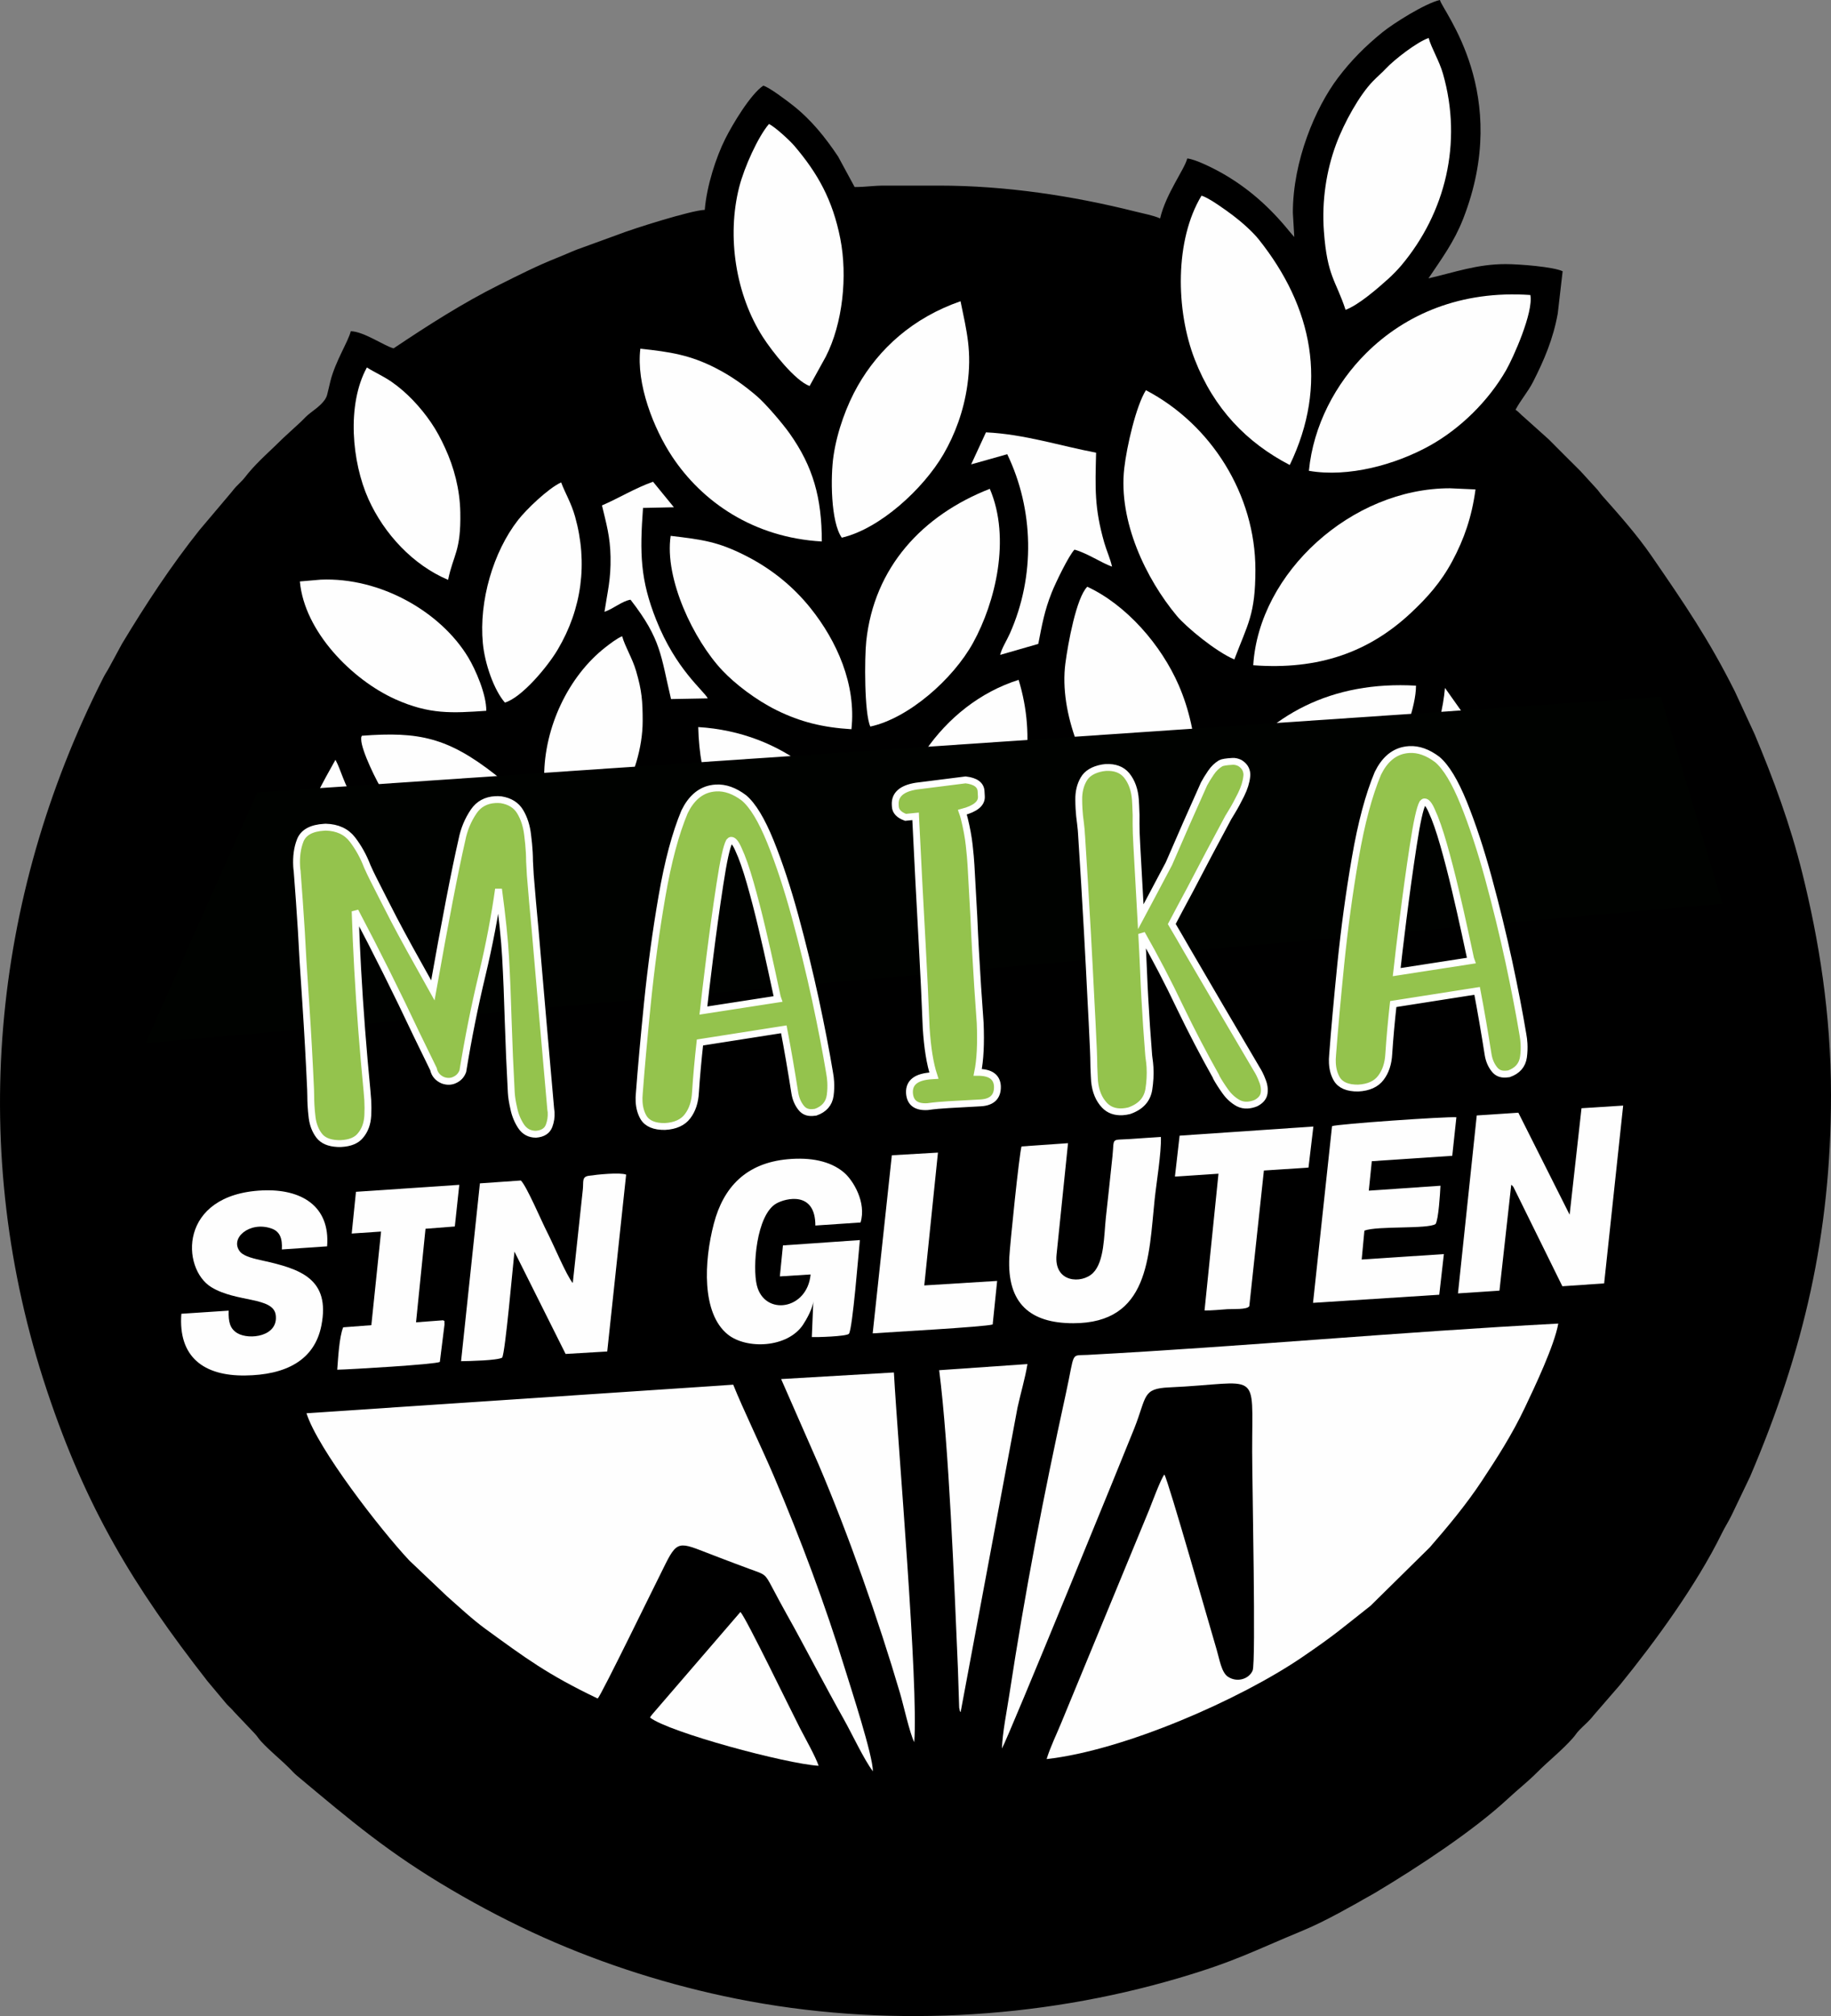
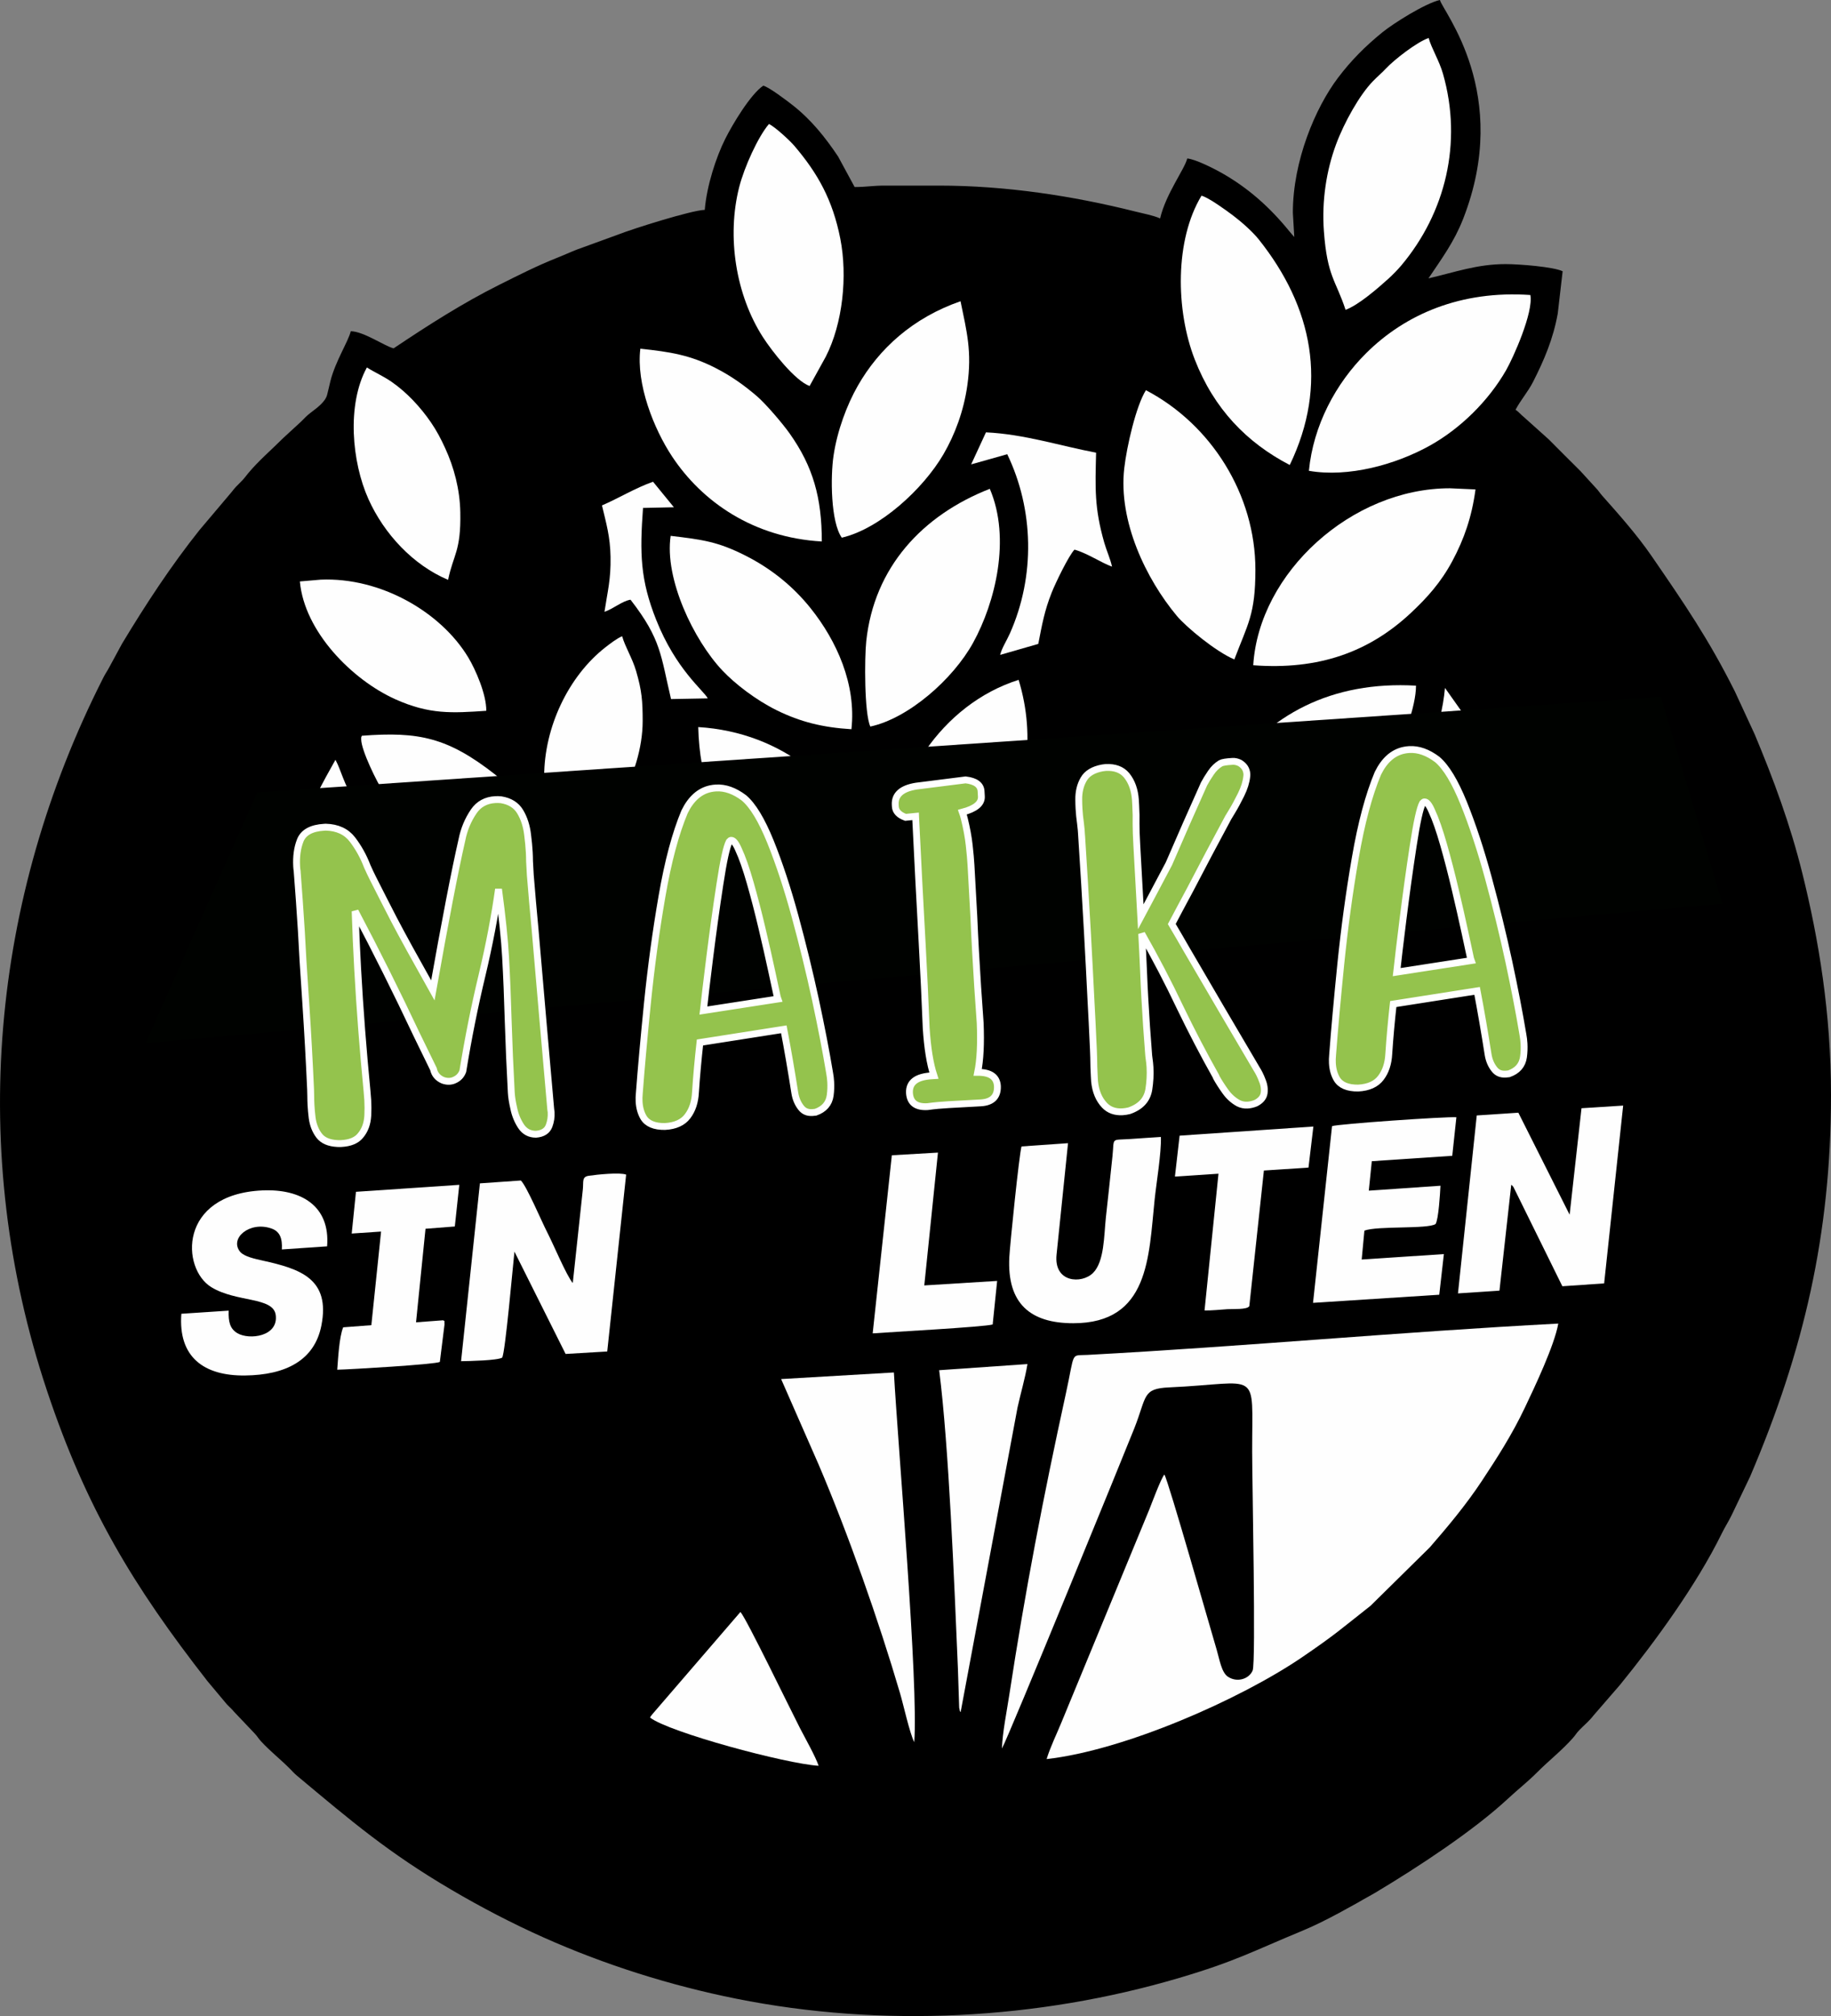
<svg xmlns="http://www.w3.org/2000/svg" viewBox="0 0 378.679 416.865" id="svg86" height="416.865" width="378.679" version="1.1">
  <rect x="0" y="0" width="378.679" height="416.865" fill="#808080" stroke="none" />
  <defs id="defs90" />
  <path id="path2" style="fill:#000000;fill-rule:evenodd" d="m 267.383,43.987 0.295,5.019 c -0.367,-0.422 -0.688,-0.775 -1.091,-1.271 -4.005,-4.918 -8.549,-8.982 -14.165,-12.109 -1.424,-0.793 -5.184,-2.716 -6.885,-2.857 -0.505,2.167 -4.418,7.288 -5.609,12.399 -1.234,-0.592 -3.668,-1.062 -5.078,-1.417 -13.04,-3.273 -26.886,-5.373 -40.68,-5.373 h -11.218 c -2.499,0 -3.756,0.295 -6.2,0.295 l -3.424,-6.318 c -2.691,-4.016 -5.618,-7.664 -9.436,-10.638 -1.179,-0.918 -4.773,-3.668 -6.033,-4.004 -2.655,1.778 -6.394,8.052 -7.876,11.018 -1.877,3.758 -3.808,9.621 -4.228,14.666 -2.716,0.061 -14.986,3.941 -17.921,5.105 l -8.441,3.072 c -1.543,0.599 -2.604,1.111 -4.173,1.731 -4.067,1.608 -7.987,3.599 -11.877,5.54 -7.685,3.836 -14.823,8.418 -21.944,13.186 -2.008,-0.536 -6.128,-3.482 -8.856,-3.543 -0.481,2.063 -3.147,6.143 -4.197,10.269 -0.215,0.847 -0.412,1.792 -0.684,2.858 -0.386,1.512 -2.134,2.744 -3.385,3.7 -0.809,0.618 -1.24,1.083 -1.992,1.846 l -3.691,3.394 c -2.366,2.37 -5.074,4.679 -7.22,7.246 -0.698,0.835 -0.825,1.112 -1.635,1.908 -0.82,0.806 -1.091,1.065 -1.824,2.013 l -6.627,7.839 c -5.932,7.435 -11.121,15.366 -16.04,23.519 l -2.594,4.786 c -0.453,0.875 -0.793,1.281 -1.287,2.256 -23.196,45.702 -28.157,97.897 -11.668,147.378 8.131,24.4 17.926,40.542 33.193,60.095 l 4.037,4.82 c 0.545,0.585 0.955,0.882 1.45,1.502 l 4.314,4.542 c 0.625,0.675 0.697,0.956 1.321,1.631 1.906,2.06 3.901,3.592 5.908,5.605 0.531,0.533 0.917,0.985 1.49,1.463 11.227,9.384 18.899,15.93 31.921,23.58 6.17,3.624 12.508,6.931 19.068,9.863 12.668,5.661 26.24,9.944 39.875,12.674 30.161,6.039 62.307,4.354 91.599,-4.297 11.709,-3.458 15.341,-5.567 25.407,-9.724 2.637,-1.089 5.283,-2.436 7.749,-3.764 l 3.81,-2.094 c 1.345,-0.805 2.423,-1.343 3.76,-2.144 8.592,-5.141 20.107,-12.68 27.287,-19.357 2.06,-1.916 4.066,-3.465 6.052,-5.461 2.396,-2.407 5.11,-4.511 7.378,-7.087 0.596,-0.677 0.66,-0.936 1.325,-1.627 1.039,-1.079 1.972,-1.787 2.907,-2.997 l 5.48,-6.328 c 7.301,-8.965 15.861,-20.736 21.017,-31.236 0.738,-1.502 1.331,-2.35 2.067,-3.837 l 3.824,-7.985 c 11.088,-25.969 16.742,-50.093 16.742,-78.908 0,-16.945 -2.535,-32.16 -5.904,-45.759 -2.55,-10.295 -5.915,-19.342 -9.867,-28.806 l -4.107,-8.883 c -5.424,-10.832 -10.475,-18.189 -17.201,-27.968 -3.036,-4.413 -6.692,-8.527 -10.227,-12.505 -0.638,-0.718 -0.749,-1.043 -1.473,-1.774 l -3.102,-3.394 c -2.244,-2.233 -4.274,-4.242 -6.498,-6.492 l -5.137,-4.605 c -0.714,-0.575 -0.97,-1.012 -1.728,-1.519 1.079,-2.04 2.58,-3.701 3.645,-5.802 2.292,-4.519 4.152,-8.877 5.088,-14.102 l 1.009,-8.733 c -1.906,-0.915 -8.925,-1.476 -11.808,-1.476 -5.862,0 -10.493,1.683 -15.942,2.952 2.742,-4.095 5.306,-7.531 7.174,-12.31 10.091,-25.814 -4.167,-42.841 -4.812,-45.257 -3.093,0.721 -9.632,4.851 -11.902,6.696 -3.516,2.858 -6.468,5.813 -9.185,9.414 -4.663,6.178 -9.32,17.157 -9.32,27.877 z" />
  <path id="path4" style="fill:#fefefe;fill-rule:evenodd" d="m 207.213,361.545 c 1.323,-2.252 25.627,-61.777 27.377,-66.203 2.626,-6.638 1.608,-8.216 7.199,-8.468 19.077,-0.859 17.154,-4.141 17.177,13.194 0.009,7.06 0.799,43.606 0.104,45.332 -0.678,1.684 -3.131,2.617 -5.119,1.296 -1.347,-0.895 -1.749,-3.658 -2.321,-5.568 -1.311,-4.381 -9.955,-34.825 -10.817,-36.235 -0.702,0.78 -2.712,6.214 -3.109,7.201 l -18.199,44.092 c -0.956,2.334 -2.295,5.076 -3.047,7.538 16.026,-1.784 40.047,-12.323 52.918,-21.112 6.895,-4.707 7.96,-5.776 14.088,-10.599 l 12.227,-12.05 c 3.609,-4.145 7.476,-8.753 10.755,-13.713 3.19,-4.825 6.26,-9.59 8.908,-15.164 2.024,-4.26 6.118,-12.858 6.923,-17.408 -32.508,1.701 -64.941,4.737 -97.403,6.479 -3.55,0.19 -2.499,-0.862 -4.439,8.008 -4.655,21.282 -8.414,40.799 -11.708,62.361 -0.515,3.373 -1.402,7.724 -1.513,11.018 z" />
-   <path id="path6" style="fill:#fefefe;fill-rule:evenodd" d="m 63.388,292.219 c 2.314,7.335 15.281,24.061 21.251,30.432 l 7.719,7.328 c 2.372,2.102 5.39,4.904 8,6.801 8.253,5.997 12.798,9.432 23.255,14.426 0.729,-0.665 11.78,-23.387 14.034,-27.864 2.7,-5.364 3.1,-4.29 11.102,-1.29 2.123,0.796 4.109,1.578 6.293,2.369 3.32,1.203 3.134,0.967 4.686,3.862 1.009,1.881 1.909,3.617 2.953,5.461 2.095,3.697 3.951,7.263 5.928,10.922 1.972,3.652 3.892,7.249 5.941,10.895 1.701,3.026 4.09,8.186 5.975,10.695 0.028,-3.208 -4.557,-17.23 -5.731,-21.042 -4.158,-13.508 -9.188,-26.916 -14.722,-39.927 -2.422,-5.695 -6.532,-14.207 -8.431,-18.975 z" />
  <path id="path8" style="fill:#fefefe;fill-rule:evenodd" d="m 118.459,265.295 c -1.259,-1.442 -4.039,-8.089 -5.303,-10.525 -1.078,-2.079 -4.289,-9.645 -5.441,-10.676 l -8.462,0.591 -3.896,36.77 c 1.65,-0.019 7.569,-0.145 8.502,-0.74 0.635,-0.981 2.222,-19.05 2.537,-21.913 l 10.58,21.157 8.61,-0.51 3.91,-36.57 c -1.249,-0.501 -5.969,-0.026 -7.729,0.24 -1.466,0.222 -1.06,1.171 -1.224,2.796 z" />
  <path id="path10" style="fill:#fefefe;fill-rule:evenodd" d="m 327.079,229.149 -2.457,22.015 -10.605,-21.09 -8.602,0.568 -3.884,36.796 8.58,-0.573 2.437,-21.889 c 0.283,0.236 0.207,0.136 0.466,0.487 l 10.106,20.497 8.641,-0.59 3.933,-36.766 z" />
  <path id="path12" style="fill:#fefefe;fill-rule:evenodd" d="m 255.282,136.355 c 2.783,-7.375 4.354,-9.258 4.354,-18.564 0,-15.497 -9.112,-30.031 -22.644,-37.107 -2.029,3.22 -3.961,11.598 -4.48,16.149 -1.25,10.956 4.513,22.879 10.863,30.499 1.968,2.361 8.118,7.431 11.907,9.023 z" />
  <path id="path14" style="fill:#fefefe;fill-rule:evenodd" d="m 259.188,137.554 c 13.504,1.016 23.967,-2.693 32.695,-10.904 3.16,-2.973 6.069,-6.121 8.511,-10.689 2.382,-4.457 4.007,-9.067 4.761,-14.76 l -5.298,-0.238 c -20.324,0 -39.487,17.459 -40.668,36.592 z" />
  <path id="path16" style="fill:#fefefe;fill-rule:evenodd" d="m 266.739,96.15 c 8.028,-16.627 4.731,-32.654 -6.381,-46.607 -1.283,-1.611 -3.541,-3.624 -5.355,-4.991 -1.325,-0.998 -4.977,-3.674 -6.514,-4.091 -5.537,9.147 -5.365,23.647 -1.402,33.854 3.98,10.252 10.808,17.242 19.652,21.834 z" />
  <path id="path18" style="fill:#fefefe;fill-rule:evenodd" d="m 278.285,64.064 c 2.705,-0.998 6.684,-4.467 8.9,-6.469 0.701,-0.632 1.9,-1.845 2.616,-2.698 9.166,-10.907 12.689,-25.392 8.641,-39.606 -0.79,-2.773 -2.376,-5.262 -2.976,-7.434 -2.434,0.84 -7.03,4.4 -8.861,6.343 -0.947,1.006 -1.6,1.501 -2.689,2.622 -2.717,2.796 -5.904,8.447 -7.61,13.062 -1.993,5.392 -2.968,11.642 -2.503,17.945 0.692,9.389 2.454,10.07 4.481,16.234 z" />
  <path id="path20" style="fill:#fefefe;fill-rule:evenodd" d="m 270.702,97.35 c 8.186,1.432 18,-1.303 25.036,-5.226 6.294,-3.51 12.099,-9.22 15.738,-15.562 1.475,-2.57 5.691,-11.959 5.025,-15.564 -14.4,-0.99 -25.864,3.989 -33.958,12.026 -6.317,6.273 -10.939,14.967 -11.842,24.326 z" />
-   <path id="path22" style="fill:#fefefe;fill-rule:evenodd" d="m 244.247,174.364 c 4.746,-10.026 3.759,-22.961 -0.467,-32.676 -3.613,-8.305 -10.762,-16.573 -18.908,-20.366 -2.274,2.222 -4.011,11.824 -4.539,15.881 -1.332,10.245 4.012,22.744 10.427,30.197 2.027,2.355 2.696,3.005 5.25,5.087 3.195,2.606 3.261,2.166 8.238,1.877 z" />
-   <path id="path24" style="fill:#fefefe;fill-rule:evenodd" d="m 168.207,268.971 -0.309,7.497 c 0.815,0.052 7.127,-0.117 7.673,-0.678 0.762,-1.031 1.985,-16.695 2.267,-19.378 l -15.912,1.101 -0.641,6.409 6.358,-0.397 c -0.68,7.343 -9.512,8.64 -11.11,2.272 -0.941,-3.749 -0.114,-14.566 4.005,-16.939 1.949,-1.123 8.103,-2.649 8.092,4.545 l 9.345,-0.629 c 1.265,-4.146 -1.548,-8.763 -3.463,-10.367 -2.843,-2.381 -6.922,-3.133 -11.548,-2.719 -8.642,0.774 -13.346,5.759 -15.331,13.329 -2.047,7.804 -2.55,18.506 2.862,22.893 3.88,3.145 12.374,2.825 15.592,-2.006 0.676,-1.016 2.078,-3.49 2.12,-4.933 z" />
  <path id="path26" style="fill:#fefefe;fill-rule:evenodd" d="m 161.548,285.15 7.762,17.69 c 6.124,14.359 12.409,32.213 16.832,47.274 0.766,2.606 1.928,8.027 2.936,10.123 0.911,-11.945 -3.345,-61.026 -4.207,-76.451 z" />
  <path id="path28" style="fill:#fefefe;fill-rule:evenodd" d="m 218.516,259.391 2.369,-23.014 -9.615,0.673 c -0.482,1.553 -2.392,20.299 -2.526,22.872 -0.503,9.643 4.363,13.684 13.223,13.684 15.741,0 15.597,-13.773 16.827,-25.55 0.375,-3.589 1.4,-9.576 1.297,-12.966 -2.174,0.126 -4.29,0.294 -6.474,0.434 -3.945,0.254 -3.138,-0.388 -3.541,3.549 -0.43,4.207 -0.909,8.448 -1.368,12.717 -0.398,3.712 -0.298,9.068 -2.652,11.419 -2.324,2.32 -8.168,2.052 -7.54,-3.818 z" />
  <path id="path30" style="fill:#fefefe;fill-rule:evenodd" d="m 47.293,271.004 -9.786,0.645 c -0.682,8.934 4.63,12.873 13.203,12.763 8.274,-0.106 14.325,-3.05 15.758,-10.33 1.912,-9.714 -4.449,-11.723 -12.12,-13.423 -1.567,-0.348 -3.877,-0.838 -4.68,-1.819 -2.274,-2.775 1.944,-6.394 6.463,-4.825 1.76,0.611 2.291,2.052 2.159,4.335 l 9.361,-0.642 c 0.671,-8.368 -5.382,-11.938 -13.428,-11.562 -17.349,0.81 -16.779,16.179 -10.507,20.011 5.199,3.177 12.796,1.96 13.307,5.738 0.605,4.473 -5.474,5.218 -7.924,3.772 -1.529,-0.902 -1.893,-2.359 -1.805,-4.663 z" />
  <path id="path32" style="fill:#fefefe;fill-rule:evenodd" d="m 247.731,174.05 c 2.593,-0.031 24.733,-1.173 26.419,-2.26 5.777,-3.723 10.723,-9.152 14.079,-15.149 1.794,-3.206 4.636,-10.534 4.619,-14.866 -17.378,-1 -30.606,5.923 -39.425,18.747 -2.036,2.961 -5.301,9.003 -5.693,13.527 z" />
  <path id="path34" style="fill:#fefefe;fill-rule:evenodd" d="m 275.486,232.859 -3.932,36.532 26.106,-1.678 0.956,-8.405 -16.998,1.124 0.563,-5.975 c 2.687,-1.019 13.054,-0.277 14.714,-1.359 0.61,-0.915 0.943,-6.34 1.015,-7.923 l -14.822,1.019 0.622,-6.091 16.639,-1.119 0.854,-7.971 c -2.221,-0.157 -24.718,1.404 -25.716,1.845 z" />
  <path id="path36" style="fill:#fefefe;fill-rule:evenodd" d="m 174.095,111.178 c 7.907,-1.835 16.873,-10.122 21.02,-17.239 2.375,-4.076 4.2,-8.963 4.945,-14.253 0.986,-7.004 -0.111,-11.081 -1.405,-17.399 -9.842,3.416 -16.855,9.786 -21.248,17.482 -2.253,3.947 -4.246,9.251 -5.02,14.472 -0.642,4.329 -0.598,13.672 1.707,16.937 z" />
  <path id="path38" style="fill:#fefefe;fill-rule:evenodd" d="m 176.089,150.784 c 1.023,-9.241 -3.008,-18.237 -8.462,-25.046 -3.482,-4.347 -7.988,-8.116 -13.594,-10.925 -5.566,-2.789 -8.615,-3.218 -15.329,-4.016 -1.333,8.862 4.774,21.571 10.702,27.848 2.583,2.734 6.892,6.084 11.263,8.233 4.835,2.378 9.456,3.542 15.42,3.906 z" />
  <path id="path40" style="fill:#fefefe;fill-rule:evenodd" d="m 167.436,79.82 3.354,-6.077 c 3.51,-6.869 4.525,-16.66 2.991,-24.424 -1.58,-7.998 -4.659,-13.479 -9.486,-19.148 -0.939,-1.103 -3.857,-3.818 -5.255,-4.537 -2.236,2.587 -5.115,8.924 -6.166,13.06 -2.616,10.296 -0.682,22.337 4.921,31.036 1.884,2.924 6.605,8.966 9.642,10.088 z" />
  <path id="path42" style="fill:#fefefe;fill-rule:evenodd" d="m 179.999,150.23 c 7.889,-1.703 17.113,-9.784 21.276,-17.363 4.556,-8.293 7.838,-21.498 3.432,-31.794 -13.926,5.458 -23.926,16.202 -25.554,31.52 -0.361,3.403 -0.423,14.896 0.846,17.637 z" />
  <path id="path44" style="fill:#fefefe;fill-rule:evenodd" d="m 169.963,111.962 c 0,-9.011 -1.792,-15.476 -6.662,-22.345 -1.472,-2.076 -4.932,-6.127 -6.763,-7.697 -2.658,-2.279 -5.351,-4.2 -8.614,-5.858 -5.175,-2.63 -9.228,-3.301 -15.493,-3.958 -0.888,7.329 2.773,16.563 6.582,22.307 6.207,9.361 16.819,16.752 30.951,17.551 z" />
-   <path id="path46" style="fill:#fefefe;fill-rule:evenodd" d="m 183.983,178.607 c 5.203,-0.245 10.729,-0.609 15.879,-1.076 4.414,-0.4 3.561,0.251 5.738,-2.854 6.816,-9.722 8.72,-22.155 5.067,-34.101 -15.921,5.04 -26.673,21.439 -26.684,38.031 z" />
+   <path id="path46" style="fill:#fefefe;fill-rule:evenodd" d="m 183.983,178.607 c 5.203,-0.245 10.729,-0.609 15.879,-1.076 4.414,-0.4 3.561,0.251 5.738,-2.854 6.816,-9.722 8.72,-22.155 5.067,-34.101 -15.921,5.04 -26.673,21.439 -26.684,38.031 " />
  <path id="path48" style="fill:#fefefe;fill-rule:evenodd" d="m 194.235,283.317 c 2.005,15.69 3.128,44.108 3.874,61.641 l 0.259,7.94 c 0.076,0.734 -0.079,-0.2 0.071,0.49 0.142,0.65 0.016,0.281 0.233,0.632 l 11.772,-63.002 c 0.629,-2.89 1.584,-6.069 2.048,-8.968 z" />
  <path id="path50" style="fill:#fefefe;fill-rule:evenodd" d="m 180.776,178.792 c -5.192,-16.2 -18.972,-27.396 -36.37,-28.455 0.253,10.947 3.665,19.061 8.905,25.436 5.103,6.209 4.333,4.748 11.636,4.282 4.246,-0.271 12.025,-0.459 15.829,-1.264 z" />
  <path id="path52" style="fill:#fefefe;fill-rule:evenodd" d="m 73.619,246.431 -0.88,8.628 6.073,-0.408 -2.012,19.358 -5.825,0.442 c -0.843,2.06 -1.053,6.608 -1.231,8.766 2.6,-0.053 20.16,-1.083 21.222,-1.607 l 0.961,-7.708 c -0.042,-1.463 0.077,-0.47 -0.255,-0.909 l -5.63,0.421 1.96,-19.341 6.061,-0.474 0.924,-8.61 z" />
  <path id="path54" style="fill:#fefefe;fill-rule:evenodd" d="m 62.018,120.225 c 0.926,10.39 10.838,20.361 19.745,24.361 7.052,3.167 11.704,2.871 18.808,2.385 0.036,-3.421 -2.25,-8.567 -3.704,-10.99 -5.693,-9.491 -18.222,-16.65 -30.527,-16.126 z" />
-   <path id="path56" style="fill:#fefefe;fill-rule:evenodd" d="m 104.424,145.275 c 3.506,-1.054 8.819,-7.411 10.918,-10.955 4.993,-8.428 6.277,-17.925 3.592,-27.5 -0.796,-2.84 -1.99,-4.716 -2.885,-7.076 -2.761,1.297 -7.225,5.629 -8.903,7.779 -5.135,6.578 -8.116,16.743 -7.284,25.487 0.408,4.288 2.314,9.69 4.561,12.265 z" />
  <path id="path58" style="fill:#fefefe;fill-rule:evenodd" d="m 112.541,160.597 c 0,3.629 0.537,6.007 1.518,9.259 0.508,1.682 1.959,6.597 2.764,7.524 8.644,-4.254 16.091,-17.321 16.091,-28.297 0,-4.169 -0.178,-6.282 -1.35,-10.311 -0.79,-2.716 -2.285,-5.015 -2.894,-7.219 -1.055,0.423 -2.604,1.622 -3.465,2.294 -7.628,5.955 -12.664,16.517 -12.664,26.749 z" />
  <path id="path60" style="fill:#fefefe;fill-rule:evenodd" d="m 74.84,152.132 c -0.129,0.348 -0.144,0.155 -0.139,0.753 0.019,2.298 3.291,8.912 4.629,10.958 6.851,10.48 20.124,17.025 33.805,14.912 0.648,-6.283 -7.8,-16.309 -10.671,-18.558 -9.849,-7.714 -15.839,-8.962 -27.623,-8.065 z" />
  <path id="path62" style="fill:#fefefe;fill-rule:evenodd" d="m 92.672,119.896 c 1.087,-5.269 2.677,-5.877 2.527,-13.924 -0.089,-4.817 -1.303,-9.319 -3.133,-13.31 -0.905,-1.976 -1.775,-3.627 -2.941,-5.327 -2.148,-3.134 -4.997,-6.215 -8.147,-8.389 -1.718,-1.185 -3.444,-1.916 -5.101,-2.966 -4.204,7.685 -3.113,19.577 0.323,27.221 3.25,7.232 9.276,13.668 16.471,16.695 z" />
  <path id="path64" style="fill:#fefefe;fill-rule:evenodd" d="m 243.962,234.819 -0.969,8.462 9.007,-0.592 -2.883,28.279 c 1.506,0.019 3.176,-0.158 4.768,-0.269 1.018,-0.071 4.015,0.142 4.492,-0.617 l 3.017,-28.05 9.222,-0.609 1.011,-8.49 z" />
  <path id="path66" style="fill:#fefefe;fill-rule:evenodd" d="m 184.447,238.878 -3.962,36.824 c 3.53,-0.264 23.192,-1.327 24.816,-1.841 l 0.924,-9.003 -15.069,0.93 2.827,-27.465 z" />
  <path id="path68" style="fill:#fefefe;fill-rule:evenodd" d="m 200.85,96.022 7.462,-2.102 c 5.502,11.422 5.831,25.207 0.539,37.081 -0.667,1.498 -1.655,2.975 -2.006,4.412 l 7.888,-2.271 c 0.794,-4.087 1.292,-6.89 2.773,-10.612 0.831,-2.089 3.526,-7.64 4.709,-8.88 2.538,0.675 5.54,2.718 7.768,3.515 -0.36,-1.657 -1.127,-3.282 -1.604,-4.956 -2.062,-7.228 -1.867,-11.187 -1.691,-18.608 -7.382,-1.391 -14.842,-3.834 -22.776,-4.204 z" />
  <path id="path70" style="fill:#fefefe;fill-rule:evenodd" d="m 134.434,355.144 c 3.979,3.058 28.077,9.548 34.869,9.969 -0.651,-1.948 -2.801,-5.726 -3.867,-7.806 -2.234,-4.359 -11.033,-22.571 -12.302,-24 l -18.174,21.092 c -0.041,0.053 -0.096,0.123 -0.135,0.175 -0.329,0.441 -0.059,-0.025 -0.392,0.57 z" />
  <path id="path72" style="fill:#fefefe;fill-rule:evenodd" d="m 56.248,187.555 40.057,-2.852 -1.061,-0.763 c -0.439,-0.222 -0.837,-0.31 -1.275,-0.491 -7.093,-2.935 -16.455,-10.478 -20.348,-17.146 -2.747,-4.707 -3.006,-6.899 -4.244,-9.199 -2.566,4.507 -5.024,9.243 -7.259,14.33 -1.807,4.113 -5.016,11.627 -5.87,16.121 z" />
  <path id="path74" style="fill:#fefefe;fill-rule:evenodd" d="m 284.552,171.138 30.693,-2.182 c -1.085,-3.585 -5.499,-10.957 -7.396,-13.991 l -9.008,-12.726 c -0.743,8.415 -4.337,16.954 -9.237,23.162 -1.756,2.224 -3.511,3.855 -5.053,5.738 z" />
  <path id="path76" style="fill:#fefefe;fill-rule:evenodd" d="m 124.498,104.507 c 0.886,3.737 1.697,6.441 1.771,10.625 0.083,4.735 -0.607,7.066 -1.254,11.369 1.813,-0.588 3.596,-2.206 5.388,-2.5 6.394,8.236 6.229,11.515 8.376,20.545 l 7.602,-0.144 c -0.878,-1.652 -6.599,-5.978 -10.68,-16.261 -3.284,-8.277 -3.406,-13.684 -2.714,-23.117 l 6.382,-0.139 -4.31,-5.276 c -3.747,1.323 -7.058,3.393 -10.561,4.897 z" />
  <path id="path78" style="fill:#fefefe;fill-rule:evenodd" d="m 126.581,182.722 18.568,-1.208 c 0.333,-3.512 -0.321,-7.225 -1.288,-10.462 -0.404,-1.352 -0.838,-2.484 -1.37,-3.647 l -1.127,-2.428 c -0.032,-0.059 -0.072,-0.136 -0.106,-0.191 -0.034,-0.056 -0.082,-0.131 -0.116,-0.182 -0.216,-0.323 -0.257,-0.347 -0.407,-0.495 -6.068,3.973 -11.611,9.733 -14.154,18.613 z" />
  <path id="path80" style="fill:#fefefe;fill-rule:evenodd" d="m 211.845,176.392 13.317,-0.96 c 0.77,-0.054 1.547,-0.084 2.31,-0.136 1.919,-0.13 1.732,-0.428 1.976,-0.64 -2.67,-1.653 -7.247,-8.136 -9.038,-11.366 -0.744,-1.342 -1.398,-3.143 -2.31,-4.465 -1.627,5.655 -1.346,7.654 -4.211,13.526 -0.661,1.355 -1.544,2.596 -2.044,4.04 z" />
  <path id="path82" style="fill:#000200;fill-rule:evenodd;stroke:#000200;stroke-width:0.567;stroke-linecap:butt;stroke-linejoin:miter;stroke-dasharray:none" d="m 30.577,215.366 22.815,-51.258 289.895,-19.726 12.549,42.234 z" />
  <path id="path84" style="fill:#94c34d;fill-rule:evenodd;stroke:#ffffff;stroke-width:1.417;stroke-linecap:butt;stroke-linejoin:miter;stroke-dasharray:none" d="m 61.455,180.131 c -0.049,-0.321 -0.083,-0.659 -0.101,-0.982 -0.112,-2.017 0.13,-3.775 0.71,-5.29 0.645,-1.734 2.339,-2.662 5.032,-2.811 l 0.277,-0.015 c 2.413,0.067 4.251,0.922 5.499,2.537 1.248,1.629 2.293,3.486 3.088,5.573 0.387,0.859 0.774,1.702 1.189,2.513 1.423,2.824 2.86,5.633 4.314,8.454 1.744,3.347 4.44,8.232 8.055,14.671 2.542,-14.316 4.545,-24.696 6.013,-31.108 0.421,-2.155 1.238,-4.13 2.466,-5.927 1.029,-1.493 2.513,-2.302 4.437,-2.408 0.385,-0.021 0.787,-0.012 1.175,0.028 1.822,0.285 3.15,1.107 3.966,2.467 0.817,1.36 1.338,2.968 1.549,4.825 0.16,1.226 0.273,2.425 0.338,3.594 0.033,0.601 0.051,1.202 0.054,1.804 l 0.16,2.894 c 0.297,3.689 0.632,7.501 1.004,11.433 1.09,12.694 2.159,25.034 3.224,37.004 0.043,0.214 0.069,0.398 0.079,0.583 0.055,1.001 -0.094,1.935 -0.43,2.834 -0.405,1.041 -1.3,1.616 -2.715,1.725 -1.328,-0.004 -2.347,-0.565 -3.072,-1.652 -0.725,-1.103 -1.241,-2.34 -1.52,-3.745 -0.285,-1.25 -0.453,-2.307 -0.501,-3.184 l -0.017,-0.308 c -0.255,-4.603 -0.466,-9.533 -0.635,-14.805 -0.124,-4.456 -0.301,-8.785 -0.533,-12.957 -0.201,-3.633 -0.693,-8.316 -1.457,-14.033 -0.763,5.462 -1.885,11.407 -3.413,17.823 -1.543,6.433 -2.861,13.022 -3.967,19.816 -0.309,0.835 -0.862,1.437 -1.661,1.806 -0.346,0.174 -0.726,0.272 -1.111,0.294 -0.431,0.024 -0.867,-0.045 -1.323,-0.204 -1.076,-0.45 -1.752,-1.231 -1.983,-2.33 -1.166,-2.376 -2.334,-4.781 -3.519,-7.217 -4.078,-8.653 -8.299,-17.112 -12.68,-25.409 0.127,3.977 0.302,7.951 0.522,11.923 0.467,8.421 1.118,16.831 1.941,25.263 0.065,0.629 0.115,1.244 0.148,1.844 0.061,1.093 0.058,2.159 0.008,3.212 -0.092,1.673 -0.602,3.06 -1.544,4.162 -0.811,0.987 -2.124,1.523 -3.925,1.623 -0.277,0.016 -0.539,0.015 -0.819,-0.001 -1.75,-0.088 -3.015,-0.635 -3.781,-1.643 -0.767,-1.007 -1.252,-2.247 -1.439,-3.673 -0.11,-0.874 -0.19,-1.75 -0.237,-2.612 -0.033,-0.601 -0.05,-1.186 -0.052,-1.773 0.003,-0.51 -0.009,-1.003 -0.035,-1.48 -0.133,-2.958 -0.28,-5.883 -0.442,-8.808 -0.163,-2.94 -0.341,-5.88 -0.536,-8.834 l -0.59,-8.97 -0.342,-6.173 c -0.259,-4.124 -0.548,-8.23 -0.869,-12.351 z m 84.02,28.821 15.387,-2.381 c -0.036,-0.091 -0.075,-0.243 -0.118,-0.457 -0.209,-0.976 -0.587,-2.778 -1.164,-5.401 -0.562,-2.625 -1.235,-5.568 -2.002,-8.83 -0.768,-3.262 -1.573,-6.368 -2.416,-9.317 -0.843,-2.949 -1.651,-5.267 -2.439,-6.952 -0.548,-1.267 -1.062,-1.887 -1.508,-1.862 -0.123,0.007 -0.258,0.091 -0.388,0.253 -0.547,0.988 -1.201,3.958 -1.947,8.879 -0.761,4.937 -1.454,9.994 -2.108,15.188 -0.638,5.193 -1.076,8.722 -1.264,10.617 z m -0.715,6.602 c -0.381,3.434 -0.7,6.865 -0.926,10.321 -0.105,1.998 -0.648,3.634 -1.627,4.923 -0.978,1.305 -2.544,2.01 -4.684,2.128 -2.191,0.029 -3.678,-0.6 -4.443,-1.885 -0.529,-0.913 -0.836,-1.992 -0.906,-3.254 -0.03,-0.539 -0.015,-1.111 0.044,-1.717 0.381,-5.086 0.946,-11.356 1.692,-18.778 0.761,-7.439 1.746,-14.751 2.999,-21.955 1.238,-7.202 2.8,-13.018 4.668,-17.476 1.318,-2.698 3.098,-4.279 5.341,-4.774 0.381,-0.083 0.78,-0.136 1.164,-0.157 1.894,-0.105 3.815,0.576 5.765,2.043 1.846,1.55 3.666,4.568 5.49,9.053 1.808,4.486 3.514,9.641 5.104,15.483 1.59,5.841 2.988,11.569 4.212,17.215 1.207,5.631 2.182,10.672 2.923,15.125 0.11,0.597 0.192,1.225 0.228,1.887 0.049,0.877 0.022,1.79 -0.109,2.77 -0.245,1.697 -1.247,2.848 -3.019,3.472 -0.246,0.029 -0.46,0.056 -0.675,0.068 -1.001,0.055 -1.76,-0.273 -2.325,-0.998 -0.681,-0.858 -1.109,-1.884 -1.296,-3.047 -0.739,-4.7 -1.492,-9.089 -2.274,-13.169 z m 48.384,6.862 c -0.798,-2.426 -1.337,-5.732 -1.599,-9.902 -0.228,-5.778 -0.501,-11.553 -0.821,-17.327 -0.503,-9.082 -0.959,-17.859 -1.367,-26.345 l -0.002,-0.046 c -0.661,0.067 -1.351,0.137 -2.073,0.208 -1.355,-0.496 -2.061,-1.245 -2.116,-2.245 l -0.02,-0.354 c -0.115,-2.079 1.327,-3.363 4.311,-3.852 l 10.243,-1.294 c 2.068,0.241 3.13,1.031 3.203,2.356 l 0.06,1.077 c 0.08,1.447 -1.219,2.523 -3.928,3.244 0.145,0.393 0.261,0.804 0.378,1.245 0.515,2.056 0.85,3.921 1.034,5.579 0.186,1.673 0.308,3.04 0.368,4.118 l 0.592,10.684 c 0.101,2.388 0.218,4.759 0.349,7.13 0.275,4.973 0.595,9.911 0.961,14.833 0.174,4.252 0.007,7.643 -0.516,10.204 2.608,-0.021 3.974,0.938 4.081,2.863 0.073,2.157 -1.098,3.318 -3.468,3.45 l -6.635,0.368 c -1.493,0.083 -2.953,0.21 -4.363,0.412 -2.371,0.131 -3.612,-0.819 -3.726,-2.866 -0.089,-2.173 1.467,-3.339 4.684,-3.518 z m 30.552,-49.639 c -0.043,-0.785 -0.121,-1.63 -0.232,-2.52 -0.149,-1.026 -0.252,-2.04 -0.309,-3.071 -0.033,-0.6 -0.051,-1.202 -0.053,-1.804 -0.028,-1.62 0.31,-3.044 1.015,-4.256 0.689,-1.212 1.989,-1.994 3.869,-2.345 l 0.674,-0.084 c 1.893,-0.105 3.344,0.432 4.336,1.613 1.077,1.33 1.681,3.026 1.827,5.103 l 0.062,1.124 c 0.078,1.416 0.102,2.682 0.071,3.795 0.004,1.189 0.051,2.607 0.146,4.3 l 0.826,14.917 c 0.77,-1.448 1.553,-2.912 2.337,-4.376 1.145,-2.179 2.306,-4.359 3.48,-6.571 2.38,-5.536 4.809,-11.029 7.269,-16.508 0.364,-0.684 0.831,-1.451 1.403,-2.286 0.57,-0.85 1.244,-1.505 2.037,-1.981 0.344,-0.19 1.17,-0.328 2.463,-0.399 0.477,-0.027 0.962,0.086 1.469,0.319 0.926,0.551 1.432,1.326 1.487,2.312 0.009,0.154 0.001,0.308 -0.021,0.464 -0.12,1.18 -0.514,2.438 -1.18,3.787 -0.666,1.35 -1.31,2.543 -1.948,3.582 -0.269,0.432 -0.511,0.816 -0.707,1.166 -2.674,4.966 -5.331,9.977 -7.94,15.002 -1.26,2.339 -2.506,4.663 -3.735,7.001 1.039,1.749 2.048,3.5 3.055,5.25 4.796,8.242 9.638,16.483 14.495,24.722 0.422,0.656 0.822,1.452 1.166,2.375 0.249,0.589 0.389,1.167 0.42,1.737 0.017,0.308 0.002,0.602 -0.042,0.914 -0.139,0.842 -0.703,1.522 -1.709,2.041 -0.589,0.233 -1.168,0.373 -1.737,0.405 -0.662,0.037 -1.288,-0.099 -1.875,-0.39 -1.051,-0.575 -1.961,-1.389 -2.715,-2.46 -0.753,-1.055 -1.362,-2.009 -1.825,-2.848 l -0.108,-0.272 c -2.587,-4.597 -5.041,-9.325 -7.396,-14.198 -2.483,-5.236 -5.143,-10.323 -7.949,-15.264 0.14,2.525 0.265,5.05 0.373,7.576 0.076,1.926 0.168,3.851 0.274,5.775 0.213,3.849 0.47,7.649 0.77,11.4 0.019,0.338 0.052,0.661 0.102,0.998 0.096,0.628 0.161,1.242 0.195,1.842 0.085,1.539 0,3.057 -0.24,4.584 -0.345,2.135 -1.685,3.599 -4.063,4.425 -0.503,0.121 -0.962,0.192 -1.378,0.215 -1.54,0.086 -2.768,-0.356 -3.702,-1.323 -1.18,-1.232 -1.874,-2.892 -2.082,-4.965 l -0.065,-1.171 c -0.066,-1.201 -0.106,-2.464 -0.118,-3.792 -0.032,-1.141 -0.077,-2.235 -0.137,-3.297 -0.117,-2.68 -0.246,-5.282 -0.389,-7.853 -0.237,-4.836 -0.492,-9.716 -0.766,-14.658 -0.364,-6.574 -0.766,-13.268 -1.204,-20.053 z m 65.164,28.229 15.387,-2.381 c -0.036,-0.091 -0.075,-0.243 -0.118,-0.457 -0.209,-0.976 -0.587,-2.778 -1.164,-5.401 -0.563,-2.625 -1.236,-5.568 -2.003,-8.83 -0.768,-3.262 -1.573,-6.368 -2.416,-9.317 -0.843,-2.949 -1.651,-5.267 -2.439,-6.952 -0.548,-1.267 -1.062,-1.887 -1.508,-1.862 -0.123,0.007 -0.258,0.091 -0.388,0.253 -0.547,0.988 -1.201,3.958 -1.947,8.879 -0.761,4.937 -1.454,9.994 -2.108,15.188 -0.638,5.193 -1.076,8.722 -1.264,10.617 z m -0.715,6.602 c -0.381,3.434 -0.7,6.865 -0.926,10.321 -0.105,1.997 -0.648,3.634 -1.627,4.923 -0.978,1.305 -2.544,2.01 -4.684,2.128 -2.191,0.029 -3.678,-0.6 -4.444,-1.885 -0.529,-0.913 -0.837,-1.992 -0.906,-3.254 -0.03,-0.539 -0.015,-1.111 0.044,-1.717 0.382,-5.086 0.946,-11.356 1.692,-18.778 0.761,-7.439 1.746,-14.751 2.999,-21.954 1.238,-7.202 2.8,-13.018 4.668,-17.476 1.318,-2.698 3.098,-4.279 5.341,-4.774 0.382,-0.083 0.78,-0.136 1.164,-0.157 1.894,-0.105 3.816,0.576 5.765,2.043 1.846,1.55 3.666,4.568 5.49,9.053 1.808,4.486 3.515,9.641 5.104,15.483 1.59,5.841 2.988,11.569 4.212,17.215 1.207,5.631 2.182,10.672 2.923,15.125 0.11,0.597 0.192,1.225 0.228,1.887 0.048,0.877 0.022,1.79 -0.109,2.77 -0.245,1.697 -1.248,2.848 -3.019,3.472 -0.245,0.029 -0.46,0.056 -0.675,0.068 -1.001,0.055 -1.76,-0.273 -2.325,-0.998 -0.681,-0.858 -1.109,-1.884 -1.297,-3.047 -0.739,-4.7 -1.492,-9.089 -2.273,-13.169 z" />
</svg>